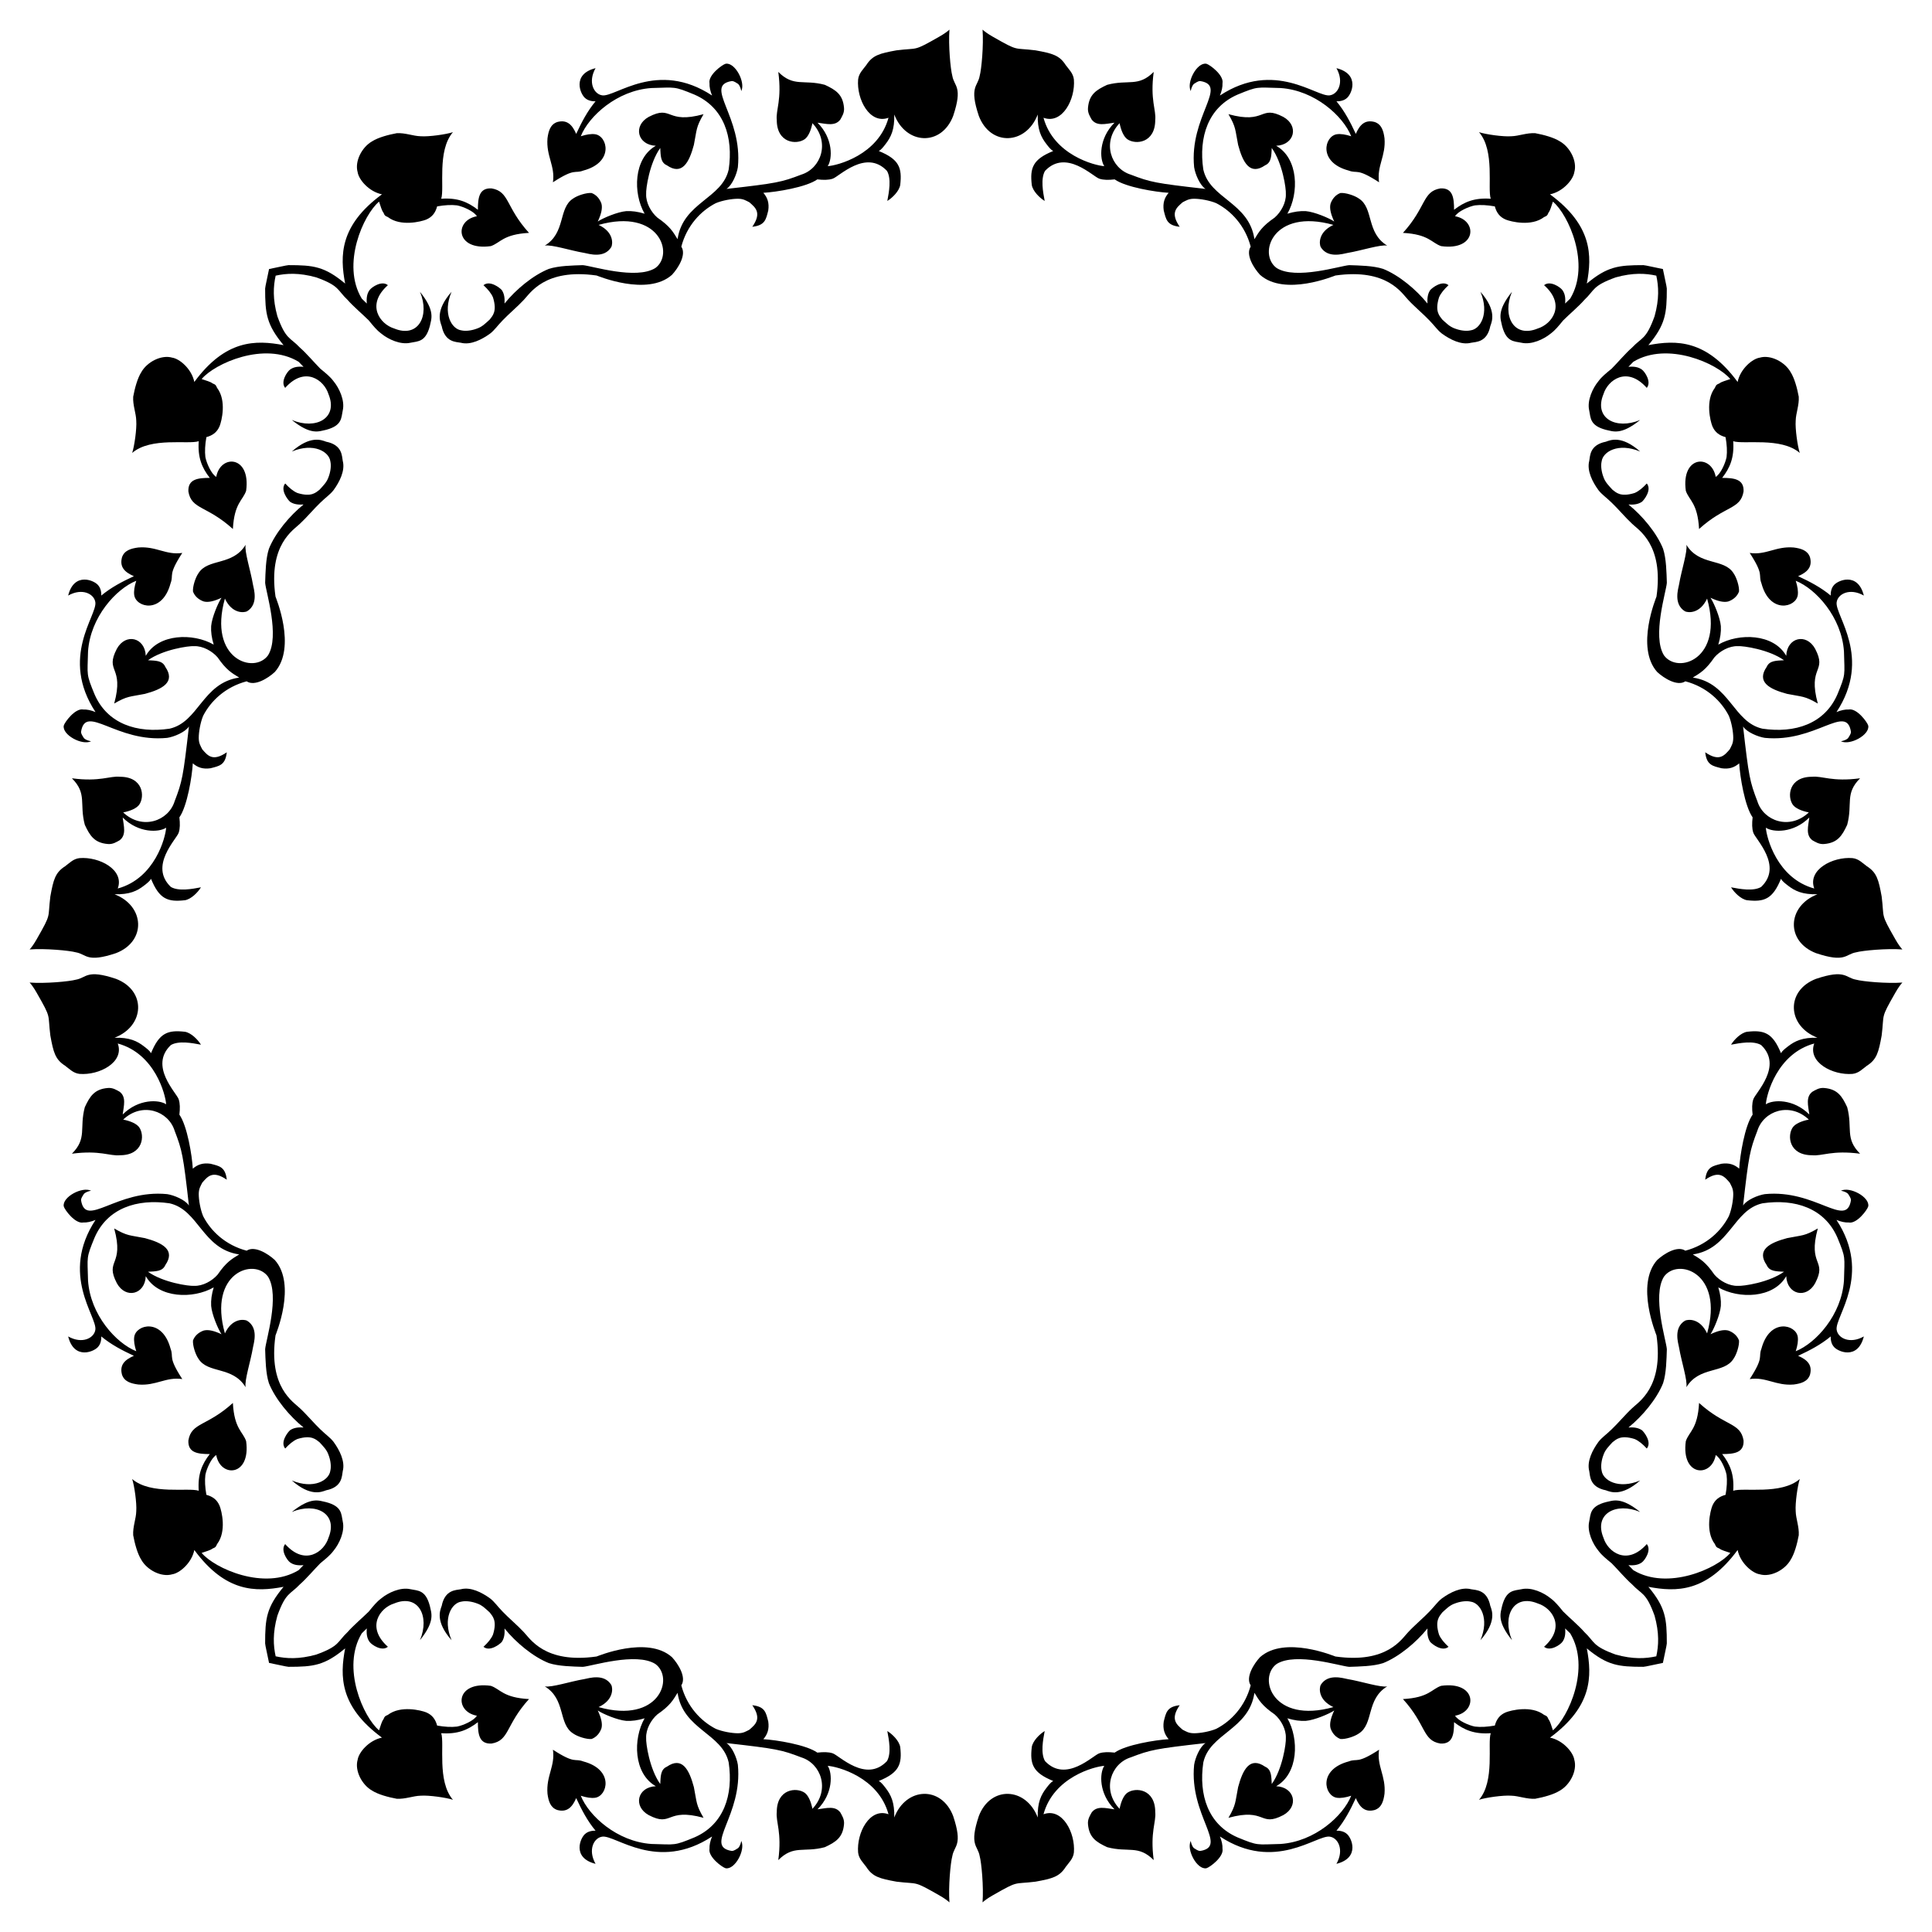
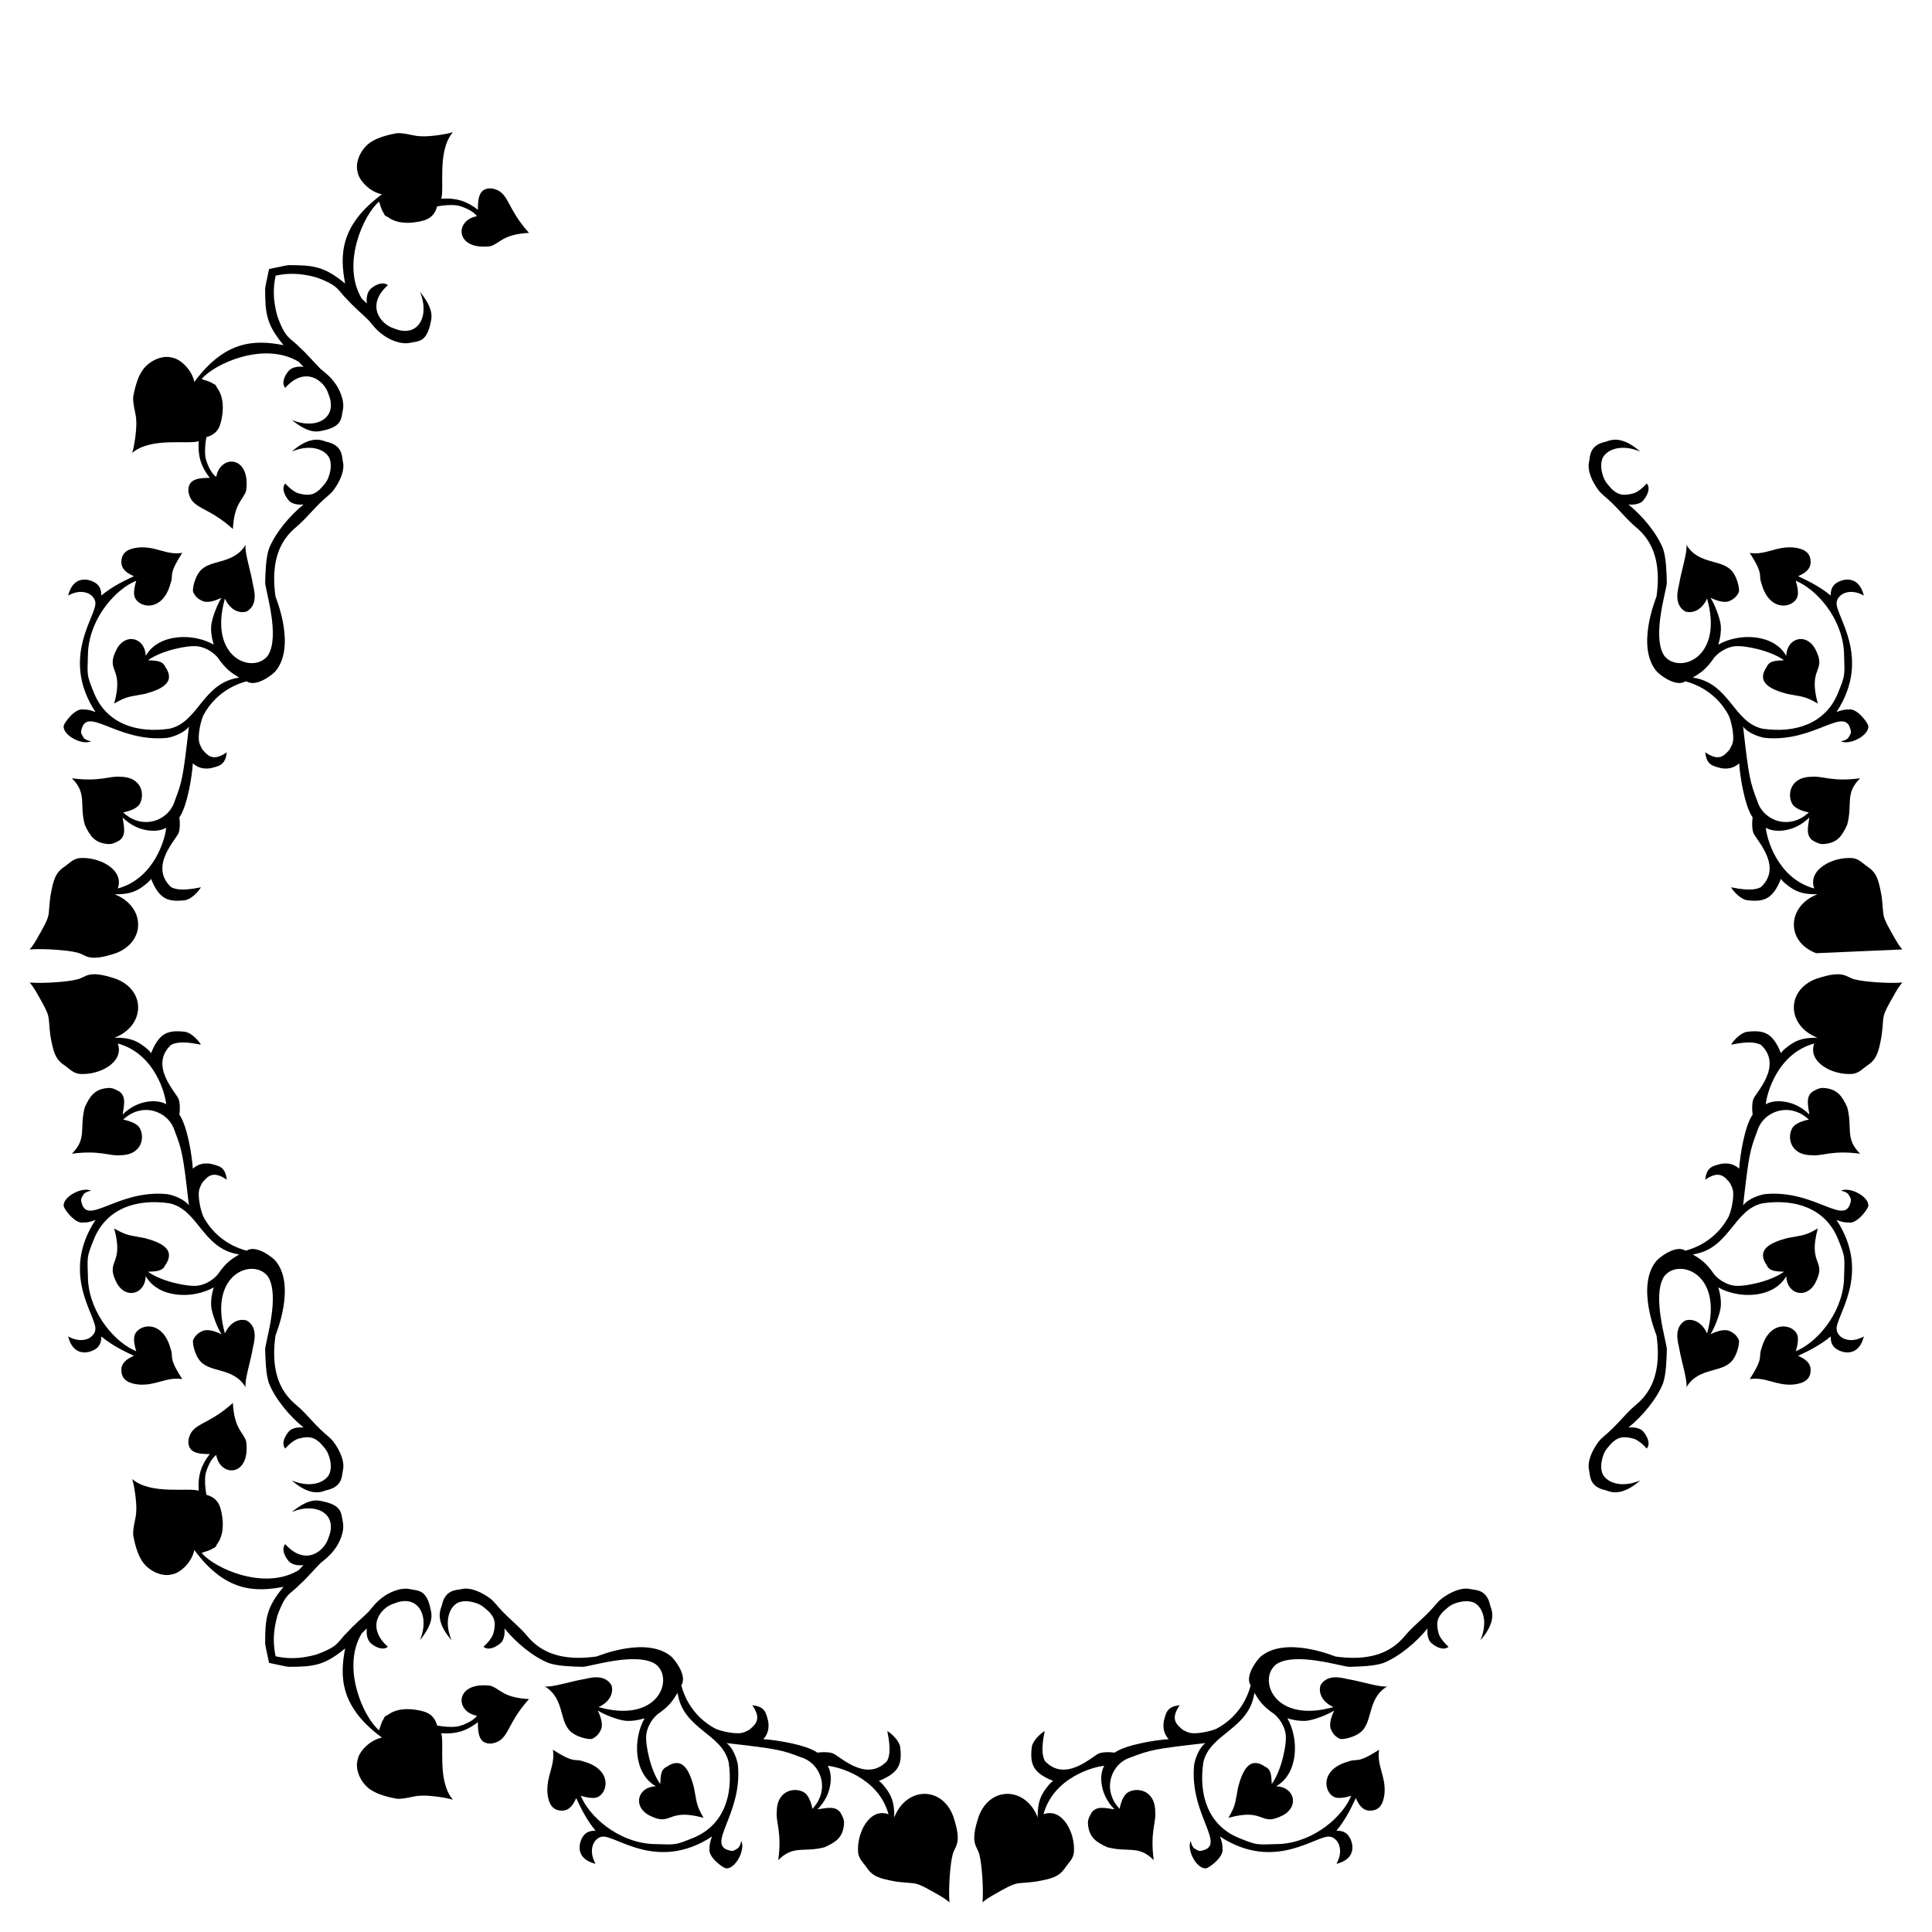
<svg xmlns="http://www.w3.org/2000/svg" enable-background="new 0 0 1650.598 1650.598" version="1.1" viewBox="0 0 1650.6 1650.6" xml:space="preserve">
-   <path d="m1420.7 1420.7c1.583-8.079 3.189-14.503 3.337-16.655 0-21.327-1.088-30.712-15.736-48.356 23.905 4.562 49.616 4.721 76.232-31.448 2.323 11.281 12.667 19.835 18.861 20.751 9.427 2.729 21.542-3.717 26.405-12.332 3.337-5.227 5.658-13.932 6.964-21.041 0.435-7.254-2.466-14.073-2.611-20.457-0.539-7.009 1.629-22.008 3.482-27.562-15.971 13.768-48.046 7.045-56.873 10.015 0.985-13.798-2.618-22.588-9.43-31.338 10.088 0 18.786-0.982 18.281-11.607-2.59-15.542-15.754-11.857-38.012-32.063-1.202 22.233-8.587 24.462-11.317 32.64-4.178 30.29 21.983 31.432 25.535 11.897 4.283 2.499 8.333 11.893 9.285 16.975 0.58 4.788 0.29 10.45-0.87 16.975-5.368 1.451-9.14 4.211-11.317 9.43-1.704 4.32-6.138 21.776 2.176 32.648 1.161 2.608 1.306 2.761 3.772 3.776 2.031 1.596 5.368 2.321 9.43 3.772-11.022 13.226-53.543 32.486-82.863 14.76-1.332-1.388-2.725-2.824-4.183-4.314 4.788 0.435 8.415-0.141 11.462-2.321 2.599-1.877 8.458-10.556 4.207-15.669-16.962 19.082-33.387 6.543-36.996-5.368-8.52-20.589 10.789-30.705 31.338-22.053-16.614-13.384-23.234-9.629-29.307-8.415-13.719 3.646-12.876 10.1-14.218 16.535-1.957 8.473 2.923 19.021 7.834 24.95 3.047 4.066 6.239 6.533 11.316 10.736 4.933 4.937 12.042 13.352 17.41 17.994 8.49 9.031 11.995 6.608 19.296 26.84 4.117 14.812 3.464 25.539 1.464 34.659-9.12 2.001-19.847 2.654-34.659-1.464-20.232-7.301-17.81-10.806-26.84-19.296-4.643-5.368-13.057-12.477-17.994-17.41-4.203-5.078-6.67-8.27-10.736-11.316-5.929-4.911-16.477-9.792-24.95-7.834-6.436 1.342-12.89 0.499-16.535 14.218-1.215 6.073-4.969 12.693 8.415 29.307-8.652-20.549 1.464-39.858 22.053-31.338 11.911 3.609 24.45 20.035 5.368 36.996 5.113 4.251 13.792-1.609 15.669-4.207 2.18-3.047 2.757-6.674 2.321-11.462 1.49 1.458 2.926 2.851 4.314 4.183 17.726 29.32-1.533 71.841-14.76 82.863-1.451-4.062-2.176-7.399-3.772-9.43-1.016-2.466-1.169-2.612-3.776-3.772-10.872-8.314-28.328-3.88-32.648-2.176-5.219 2.176-7.98 5.948-9.43 11.317-6.525 1.161-12.187 1.451-16.975 0.87-5.082-0.953-14.476-5.002-16.975-9.285 19.535-3.552 18.393-29.713-11.897-25.535-8.178 2.73-10.407 10.115-32.64 11.317 20.206 22.258 16.522 35.422 32.063 38.012 10.625 0.506 11.607-8.193 11.607-18.281 8.75 6.813 17.54 10.415 31.338 9.43-2.969 8.827 3.754 40.901-10.015 56.873 5.554-1.853 20.553-4.021 27.562-3.482 6.384 0.145 13.203 3.047 20.457 2.611 7.109-1.306 15.814-3.627 21.041-6.964 8.615-4.863 15.061-16.978 12.332-26.405-0.916-6.194-9.469-16.538-20.751-18.861 36.169-26.615 36.01-52.327 31.448-76.232 17.644 14.648 27.029 15.736 48.356 15.736 2.152-0.148 8.577-1.754 16.655-3.337z" />
  <path d="m229.86 1420.7c8.079 1.583 14.503 3.189 16.655 3.337 21.327 0 30.712-1.088 48.356-15.736-4.562 23.905-4.721 49.616 31.448 76.232-11.281 2.323-19.835 12.667-20.751 18.861-2.728 9.427 3.717 21.542 12.332 26.405 5.227 3.337 13.932 5.658 21.041 6.964 7.254 0.435 14.073-2.466 20.457-2.611 7.009-0.539 22.008 1.629 27.562 3.482-13.768-15.971-7.045-48.046-10.015-56.873 13.798 0.985 22.588-2.618 31.338-9.43 0 10.088 0.982 18.786 11.607 18.281 15.542-2.59 11.857-15.754 32.063-38.012-22.233-1.202-24.462-8.587-32.64-11.317-30.29-4.178-31.432 21.983-11.897 25.535-2.499 4.283-11.893 8.333-16.975 9.285-4.788 0.58-10.45 0.29-16.975-0.87-1.451-5.368-4.211-9.14-9.43-11.317-4.32-1.704-21.776-6.138-32.648 2.176-2.608 1.161-2.761 1.306-3.776 3.772-1.596 2.031-2.321 5.368-3.772 9.43-13.226-11.022-32.486-53.543-14.76-82.863 1.388-1.332 2.824-2.725 4.314-4.183-0.435 4.788 0.141 8.415 2.321 11.462 1.877 2.599 10.556 8.458 15.669 4.207-19.082-16.962-6.543-33.387 5.368-36.996 20.589-8.52 30.705 10.789 22.053 31.338 13.384-16.614 9.629-23.234 8.415-29.307-3.646-13.719-10.1-12.876-16.535-14.218-8.473-1.957-19.021 2.923-24.95 7.834-4.066 3.047-6.533 6.239-10.736 11.316-4.937 4.933-13.352 12.042-17.994 17.41-9.031 8.49-6.608 11.995-26.84 19.296-14.812 4.117-25.539 3.464-34.659 1.464-2.001-9.12-2.654-19.847 1.463-34.659 7.301-20.232 10.806-17.81 19.296-26.84 5.368-4.643 12.477-13.057 17.41-17.994 5.078-4.203 8.27-6.67 11.316-10.736 4.911-5.929 9.792-16.477 7.835-24.95-1.342-6.436-0.499-12.89-14.218-16.535-6.073-1.215-12.693-4.969-29.307 8.415 20.549-8.652 39.858 1.464 31.338 22.053-3.609 11.911-20.035 24.45-36.996 5.368-4.251 5.113 1.609 13.792 4.207 15.669 3.047 2.18 6.674 2.757 11.462 2.321-1.458 1.49-2.851 2.926-4.183 4.314-29.32 17.726-71.841-1.533-82.863-14.76 4.062-1.451 7.399-2.176 9.43-3.772 2.466-1.016 2.612-1.169 3.772-3.776 8.314-10.872 3.88-28.328 2.176-32.648-2.176-5.219-5.948-7.98-11.316-9.43-1.161-6.525-1.451-12.187-0.87-16.975 0.953-5.082 5.002-14.476 9.285-16.975 3.552 19.535 29.713 18.393 25.535-11.897-2.73-8.178-10.115-10.407-11.316-32.64-22.258 20.206-35.422 16.522-38.012 32.063-0.506 10.625 8.193 11.607 18.281 11.607-6.813 8.75-10.415 17.54-9.43 31.338-8.827-2.969-40.901 3.754-56.873-10.015 1.853 5.554 4.021 20.553 3.482 27.562-0.145 6.384-3.047 13.203-2.612 20.457 1.306 7.109 3.627 15.814 6.964 21.041 4.863 8.615 16.978 15.061 26.405 12.332 6.194-0.916 16.538-9.469 18.861-20.751 26.615 36.169 52.327 36.01 76.232 31.448-14.648 17.644-15.736 27.029-15.736 48.356 0.147 2.152 1.753 8.577 3.336 16.655z" />
  <path d="m229.86 229.86c-1.583 8.079-3.189 14.503-3.337 16.655 0 21.327 1.088 30.712 15.736 48.356-23.905-4.562-49.617-4.721-76.232 31.448-2.323-11.281-12.667-19.835-18.861-20.751-9.427-2.728-21.542 3.717-26.405 12.332-3.337 5.227-5.658 13.932-6.964 21.041-0.435 7.254 2.466 14.073 2.612 20.457 0.539 7.009-1.629 22.008-3.482 27.562 15.971-13.768 48.046-7.045 56.873-10.015-0.985 13.798 2.618 22.588 9.43 31.338-10.088 0-18.786 0.982-18.281 11.607 2.59 15.542 15.754 11.857 38.012 32.063 1.202-22.233 8.587-24.462 11.316-32.64 4.178-30.29-21.983-31.432-25.535-11.897-4.283-2.499-8.332-11.893-9.285-16.975-0.58-4.788-0.29-10.45 0.87-16.975 5.368-1.451 9.14-4.211 11.316-9.43 1.704-4.32 6.138-21.776-2.176-32.648-1.161-2.608-1.306-2.761-3.772-3.776-2.031-1.596-5.368-2.321-9.43-3.772 11.022-13.226 53.543-32.486 82.863-14.76 1.332 1.388 2.725 2.824 4.183 4.314-4.788-0.435-8.415 0.141-11.462 2.321-2.599 1.877-8.458 10.556-4.207 15.669 16.962-19.082 33.387-6.543 36.996 5.368 8.52 20.589-10.789 30.705-31.338 22.053 16.614 13.384 23.234 9.629 29.307 8.415 13.719-3.646 12.876-10.1 14.218-16.535 1.957-8.473-2.923-19.021-7.835-24.95-3.047-4.066-6.239-6.533-11.316-10.736-4.933-4.937-12.042-13.352-17.41-17.994-8.49-9.031-11.995-6.608-19.296-26.84-4.117-14.812-3.464-25.539-1.463-34.659 9.12-2.001 19.847-2.654 34.659 1.463 20.232 7.301 17.81 10.806 26.84 19.296 4.643 5.368 13.057 12.477 17.994 17.41 4.203 5.078 6.67 8.27 10.736 11.316 5.929 4.911 16.477 9.792 24.95 7.835 6.435-1.342 12.89-0.499 16.535-14.218 1.215-6.073 4.969-12.693-8.415-29.307 8.652 20.549-1.464 39.858-22.053 31.338-11.911-3.609-24.45-20.035-5.368-36.996-5.113-4.251-13.792 1.609-15.669 4.207-2.18 3.047-2.757 6.674-2.321 11.462-1.49-1.458-2.926-2.851-4.314-4.183-17.726-29.32 1.534-71.841 14.76-82.863 1.451 4.062 2.176 7.399 3.772 9.43 1.016 2.466 1.169 2.612 3.776 3.772 10.872 8.314 28.328 3.88 32.648 2.176 5.219-2.176 7.98-5.948 9.43-11.316 6.525-1.161 12.187-1.451 16.975-0.87 5.082 0.953 14.476 5.002 16.975 9.285-19.535 3.552-18.393 29.713 11.897 25.535 8.178-2.73 10.407-10.115 32.64-11.316-20.206-22.258-16.522-35.422-32.063-38.012-10.625-0.506-11.607 8.193-11.607 18.281-8.75-6.813-17.54-10.415-31.338-9.43 2.969-8.827-3.754-40.901 10.015-56.873-5.554 1.853-20.553 4.021-27.562 3.482-6.384-0.145-13.203-3.047-20.457-2.612-7.109 1.306-15.814 3.627-21.041 6.964-8.615 4.863-15.061 16.978-12.332 26.405 0.916 6.194 9.47 16.538 20.751 18.861-36.169 26.615-36.01 52.327-31.448 76.232-17.644-14.648-27.029-15.736-48.356-15.736-2.151 0.147-8.576 1.753-16.654 3.336z" />
-   <path d="m1420.7 229.86c-8.079-1.583-14.503-3.189-16.655-3.337-21.327 0-30.712 1.088-48.356 15.736 4.562-23.905 4.721-49.617-31.448-76.232 11.281-2.323 19.835-12.667 20.751-18.861 2.729-9.427-3.717-21.542-12.332-26.405-5.227-3.337-13.932-5.658-21.041-6.964-7.254-0.435-14.073 2.466-20.457 2.612-7.009 0.539-22.008-1.629-27.562-3.482 13.768 15.971 7.045 48.046 10.015 56.873-13.798-0.985-22.588 2.618-31.338 9.43 0-10.088-0.982-18.786-11.607-18.281-15.542 2.59-11.857 15.754-32.063 38.012 22.233 1.202 24.462 8.587 32.64 11.316 30.29 4.178 31.432-21.983 11.897-25.535 2.499-4.283 11.893-8.332 16.975-9.285 4.788-0.58 10.45-0.29 16.975 0.87 1.451 5.368 4.211 9.14 9.43 11.316 4.32 1.704 21.776 6.138 32.648-2.176 2.608-1.161 2.761-1.306 3.776-3.772 1.596-2.031 2.321-5.368 3.772-9.43 13.226 11.022 32.486 53.543 14.76 82.863-1.388 1.332-2.824 2.725-4.314 4.183 0.435-4.788-0.141-8.415-2.321-11.462-1.877-2.599-10.556-8.458-15.669-4.207 19.082 16.962 6.543 33.387-5.368 36.996-20.589 8.52-30.705-10.789-22.053-31.338-13.384 16.614-9.629 23.234-8.415 29.307 3.646 13.719 10.1 12.876 16.535 14.218 8.473 1.957 19.021-2.923 24.95-7.835 4.066-3.047 6.533-6.239 10.736-11.316 4.937-4.933 13.352-12.042 17.994-17.41 9.031-8.49 6.608-11.995 26.84-19.296 14.812-4.117 25.539-3.464 34.659-1.463 2.001 9.12 2.654 19.847-1.464 34.659-7.301 20.232-10.806 17.81-19.296 26.84-5.368 4.643-12.477 13.057-17.41 17.994-5.078 4.203-8.27 6.67-11.316 10.736-4.911 5.929-9.792 16.477-7.834 24.95 1.342 6.435 0.499 12.89 14.218 16.535 6.073 1.215 12.693 4.969 29.307-8.415-20.549 8.652-39.858-1.464-31.338-22.053 3.609-11.911 20.035-24.45 36.996-5.368 4.251-5.113-1.609-13.792-4.207-15.669-3.047-2.18-6.674-2.757-11.462-2.321 1.458-1.49 2.851-2.926 4.183-4.314 29.32-17.726 71.841 1.534 82.863 14.76-4.062 1.451-7.399 2.176-9.43 3.772-2.466 1.016-2.612 1.169-3.772 3.776-8.314 10.872-3.88 28.328-2.176 32.648 2.176 5.219 5.948 7.98 11.317 9.43 1.161 6.525 1.451 12.187 0.87 16.975-0.953 5.082-5.002 14.476-9.285 16.975-3.552-19.535-29.713-18.393-25.535 11.897 2.73 8.178 10.115 10.407 11.317 32.64 22.258-20.206 35.422-16.522 38.012-32.063 0.506-10.625-8.193-11.607-18.281-11.607 6.813-8.75 10.415-17.54 9.43-31.338 8.827 2.969 40.901-3.754 56.873 10.015-1.853-5.554-4.021-20.553-3.482-27.562 0.145-6.384 3.047-13.203 2.611-20.457-1.306-7.109-3.627-15.814-6.964-21.041-4.863-8.615-16.978-15.061-26.405-12.332-6.194 0.916-16.538 9.47-18.861 20.751-26.615-36.169-52.327-36.01-76.232-31.448 14.648-17.644 15.736-27.029 15.736-48.356-0.148-2.151-1.754-8.576-3.337-16.654z" />
-   <path d="m836.24 99.001c9.988 26.219 40.338 24.855 50.344-1.161-0.307 12.913 2.761 19.245 7.54 25.39 1.89 2.466 3.776 4.788 5.658 5.803-17.444 7.093-19.961 14.354-18.284 29.017 0.865 5.155 6.549 10.902 11.026 13.638-1.413-7.466-3.607-18.949 0.29-25.68 17.958-19.045 41.049 5.06 46.427 6.674 3.482 1.161 7.834 1.161 13.057 0.58 9.526 6.724 34.961 10.823 46.141 11.462-3.526 4.059-5.141 8.613-4.207 15.089 1.923 7.37 2.508 12.735 13.638 13.928-8.327-12.112-2.649-16.379 2.471-20.896 2.902-1.451 5.078-3.047 9.862-3.047 5.223 0 13.352 1.451 18.865 3.772 12.728 6.532 24.703 19.11 29.448 37.141-4.524 6.786 2.505 18.187 7.976 24.084 21.065 18.789 63.732 0.703 64.417 0.58 44.616-6.374 56.99 15.637 62.245 20.892 4.933 5.368 13.348 12.477 17.99 17.41 4.933 5.078 6.819 8.27 10.736 11.316 7.008 5.097 16.602 10.013 24.954 7.835 4.205-0.808 13.608-0.285 16.394-14.218 1.469-4.079 5.571-13.379-8.415-29.307 7.863 18.675-0.149 31.901-8.415 32.934-3.776 0.871-8.995 0.145-13.493-1.596-4.353-1.451-7.544-4.788-10.736-7.689-2.129-2.942-6.582-6.548-2.761-18.861 1.451-3.482 4.353-6.964 8.129-10.446-5.403-4.492-14.034 2.24-15.673 4.207-2.031 3.047-2.608 6.674-2.321 11.462-9.498-11.801-24.221-24.14-37.863-29.597-8.56-2.757-20.312-2.902-29.017-3.192-7.589 0.552-45.5 12.739-61.951 2.466-16.484-11.936-3.248-51.426 48.462-36.851-13.044 6.115-12.148 16.074-10.881 18.861 6.126 10.064 19.066 5.819 23.068 5.078 11.532-1.922 28.125-7.375 33.808-6.239-18.236-11.061-11.296-32.221-24.378-40.333-3.772-2.612-11.167-4.933-15.524-4.643-4.062 1.451-7.109 4.933-8.56 9.285-1.016 4.062 0.435 9.285 3.192 15.089-4.443-2.966-16.922-8.241-24.225-8.85-4.937-0.29-10.011 0.435-15.814 2.176 10.094-17.532 9.498-47.24-9.575-58.033 15.696-0.655 19.737-17.085 6.094-24.664-20.454-10.671-14.468 6.571-46.862-2.321 6.634 11.373 5.669 13.256 8.27 26.26 4.072 15.269 10.182 26.282 23.064 17.41 5.537-2.422 5.277-8.347 5.662-14.799 9.152 12.813 12.391 34.745 12.042 39.463 0.271 7.336-4.154 15.307-9.576 20.021-10.781 7.456-13.238 11.881-17.265 18.426-4.631-31.496-38.1-34.486-43.674-59.484-4.092-27.83 4.147-53.036 29.166-63.982 18.006-7.414 15.961-6.133 36.847-5.658 29.319 1.999 53.466 23.991 60.351 41.204-4.933-1.596-8.991-2.176-12.183-1.741-10.741 1.465-16.453 23.991 10.011 31.048 7.745 2.938 6.604-2.549 25.966 10.011-2.075-13.962 5.916-22.343 4.647-37.577-0.832-6.381-2.504-11.955-8.415-13.928-8.284-2.209-12.711 2.317-16.108 10.156-4.695-10.116-9.538-19.388-16.544-27.856 3.627 0.145 6.674-0.87 8.56-2.466 4.235-2.912 12.216-20.631-8.56-25.825 6.806 12.015 1.397 22.206-5.654 23.213-11.223 1.796-47.054-30.622-93.873 0.145 1.596-3.917 2.317-7.399 2.176-10.446 1.375-6.877-10.786-15.903-13.783-16.685-7.944-1.444-17.166 15.721-13.348 23.358 0.435-2.611 1.306-4.643 2.612-6.093 1.741-1.016 3.623-2.612 5.654-2.466 24.09 4.015-9.663 30.203-5.368 73.557 0.892 5.853 4.865 15.449 9.721 18.571-43.127-4.871-47.072-5.772-63.837-12.187-17.002-5.277-24.938-27.699-9.579-43.96 1.306 6.384 3.482 11.316 6.529 13.638 7.095 5.026 23.939 3.433 23.939-16.394 0.911-8.6-4.51-17.11-1.302-41.059-13.219 13.204-21.642 6.197-39.753 11.026-9.429 4.378-15.41 8.259-16.394 19.586-0.431 4.353 1.745 7.544 3.192 10.156 4.469 5.832 11.759 3.61 19.441 2.612-13.52 13.52-12.803 30.986-8.709 37.141-8.192-0.512-43.262-9.532-51.94-41.349 16.05 5.885 27.335-15.807 25.97-32.644-0.584-5.368-4.207-8.56-6.968-12.332-5.384-8.46-11.433-10.006-25.825-12.622-19.281-2.412-13.821 1.305-36.416-11.607-4.336-2.462-7.097-4.494-8.834-6.089h-1e-3c1.008 13.224-0.885 33.856-2.466 39.608-1.595 9.114-9.132 8.918-0.722 34.094z" />
  <path d="m99.001 814.36c26.219-9.988 24.855-40.338-1.161-50.344 12.913 0.307 19.245-2.761 25.39-7.54 2.466-1.89 4.788-3.776 5.803-5.658 7.093 17.444 14.354 19.961 29.017 18.284 5.155-0.865 10.902-6.549 13.638-11.026-7.466 1.413-18.949 3.607-25.68-0.29-19.045-17.958 5.06-41.049 6.674-46.427 1.161-3.482 1.161-7.834 0.58-13.057 6.724-9.526 10.823-34.961 11.462-46.141 4.059 3.526 8.613 5.141 15.089 4.207 7.37-1.923 12.735-2.508 13.928-13.638-12.112 8.327-16.379 2.649-20.896-2.47-1.451-2.902-3.047-5.078-3.047-9.862 0-5.223 1.451-13.352 3.772-18.865 6.532-12.728 19.11-24.703 37.141-29.448 6.786 4.524 18.187-2.505 24.084-7.976 18.789-21.065 0.703-63.732 0.58-64.417-6.374-44.616 15.637-56.99 20.892-62.245 5.368-4.933 12.477-13.348 17.41-17.99 5.078-4.933 8.27-6.819 11.316-10.736 5.097-7.008 10.013-16.602 7.835-24.954-0.808-4.205-0.285-13.608-14.218-16.394-4.079-1.468-13.379-5.571-29.307 8.415 18.675-7.863 31.901 0.149 32.934 8.415 0.871 3.776 0.145 8.995-1.596 13.493-1.451 4.352-4.788 7.544-7.689 10.736-2.942 2.129-6.548 6.582-18.861 2.761-3.482-1.451-6.964-4.353-10.446-8.129-4.492 5.403 2.24 14.034 4.207 15.673 3.047 2.031 6.674 2.608 11.462 2.321-11.801 9.498-24.14 24.221-29.597 37.863-2.757 8.56-2.902 20.312-3.192 29.017 0.552 7.589 12.739 45.5 2.466 61.951-11.936 16.484-51.426 3.248-36.851-48.462 6.115 13.044 16.074 12.148 18.861 10.881 10.064-6.126 5.819-19.066 5.078-23.068-1.922-11.532-7.375-28.125-6.239-33.808-11.061 18.236-32.221 11.296-40.333 24.378-2.612 3.772-4.933 11.167-4.643 15.524 1.451 4.062 4.933 7.109 9.285 8.56 4.062 1.016 9.285-0.435 15.089-3.192-2.966 4.442-8.241 16.921-8.85 24.225-0.29 4.937 0.435 10.011 2.176 15.814-17.532-10.094-47.24-9.498-58.033 9.575-0.655-15.696-17.085-19.737-24.664-6.094-10.671 20.454 6.571 14.468-2.321 46.862 11.373-6.634 13.256-5.669 26.26-8.27 15.269-4.072 26.282-10.182 17.41-23.064-2.422-5.537-8.347-5.277-14.799-5.662 12.813-9.152 34.745-12.391 39.463-12.042 7.336-0.272 15.307 4.153 20.021 9.576 7.456 10.781 11.881 13.238 18.426 17.265-31.496 4.631-34.486 38.1-59.484 43.674-27.83 4.092-53.036-4.147-63.982-29.166-7.414-18.006-6.133-15.961-5.658-36.847 1.999-29.319 23.991-53.466 41.204-60.351-1.596 4.933-2.176 8.991-1.741 12.183 1.465 10.741 23.991 16.453 31.048-10.011 2.938-7.745-2.549-6.604 10.011-25.966-13.962 2.075-22.343-5.916-37.577-4.647-6.381 0.832-11.955 2.504-13.928 8.415-2.209 8.284 2.317 12.711 10.156 16.108-10.116 4.695-19.388 9.538-27.856 16.544 0.145-3.627-0.87-6.674-2.466-8.56-2.912-4.235-20.631-12.216-25.825 8.56 12.015-6.806 22.206-1.397 23.213 5.654 1.796 11.223-30.622 47.054 0.145 93.873-3.917-1.596-7.399-2.317-10.446-2.176-6.877-1.375-15.903 10.786-16.685 13.783-1.444 7.944 15.721 17.166 23.358 13.348-2.611-0.435-4.643-1.306-6.093-2.611-1.016-1.741-2.612-3.623-2.466-5.654 4.015-24.09 30.203 9.663 73.557 5.368 5.853-0.892 15.449-4.865 18.571-9.721-4.871 43.127-5.772 47.072-12.187 63.837-5.277 17.002-27.699 24.938-43.96 9.579 6.384-1.306 11.316-3.482 13.638-6.529 5.026-7.095 3.433-23.939-16.394-23.939-8.6-0.912-17.11 4.51-41.059 1.302 13.204 13.218 6.197 21.642 11.026 39.753 4.378 9.429 8.259 15.41 19.586 16.394 4.353 0.431 7.544-1.745 10.156-3.192 5.832-4.469 3.61-11.759 2.612-19.441 13.52 13.52 30.986 12.803 37.141 8.709-0.512 8.192-9.532 43.262-41.349 51.94 5.885-16.05-15.807-27.335-32.644-25.97-5.368 0.584-8.56 4.207-12.332 6.968-8.46 5.384-10.006 11.433-12.622 25.825-2.412 19.281 1.305 13.821-11.607 36.416-2.462 4.336-4.494 7.097-6.089 8.834v1e-3c13.224-1.008 33.856 0.885 39.608 2.466 9.114 1.594 8.918 9.13 34.094 0.72z" />
  <path d="m814.36 1551.6c-9.988-26.219-40.338-24.855-50.344 1.161 0.307-12.913-2.761-19.245-7.54-25.39-1.89-2.466-3.776-4.788-5.658-5.803 17.444-7.093 19.961-14.354 18.284-29.017-0.865-5.155-6.549-10.902-11.026-13.638 1.413 7.466 3.607 18.949-0.29 25.68-17.958 19.045-41.049-5.06-46.427-6.674-3.482-1.161-7.834-1.161-13.057-0.58-9.526-6.724-34.961-10.823-46.141-11.462 3.526-4.059 5.141-8.613 4.207-15.089-1.923-7.37-2.508-12.735-13.638-13.928 8.327 12.112 2.649 16.379-2.47 20.896-2.902 1.451-5.078 3.047-9.862 3.047-5.223 0-13.352-1.451-18.865-3.772-12.728-6.532-24.703-19.11-29.448-37.141 4.524-6.786-2.505-18.187-7.976-24.084-21.065-18.789-63.732-0.703-64.417-0.58-44.616 6.374-56.99-15.637-62.245-20.892-4.933-5.368-13.348-12.477-17.99-17.41-4.933-5.078-6.819-8.27-10.736-11.316-7.008-5.097-16.602-10.013-24.954-7.834-4.205 0.808-13.608 0.285-16.394 14.218-1.468 4.079-5.571 13.379 8.415 29.307-7.863-18.675 0.149-31.901 8.415-32.934 3.776-0.87 8.995-0.145 13.493 1.596 4.352 1.451 7.544 4.788 10.736 7.689 2.129 2.942 6.582 6.548 2.761 18.861-1.451 3.482-4.353 6.964-8.129 10.446 5.403 4.492 14.034-2.24 15.673-4.207 2.031-3.047 2.608-6.674 2.321-11.462 9.498 11.801 24.221 24.14 37.863 29.597 8.56 2.757 20.312 2.902 29.017 3.192 7.589-0.552 45.5-12.739 61.951-2.466 16.484 11.937 3.248 51.426-48.462 36.851 13.044-6.115 12.148-16.073 10.881-18.861-6.126-10.064-19.066-5.819-23.068-5.078-11.532 1.922-28.125 7.375-33.808 6.239 18.236 11.061 11.296 32.221 24.378 40.333 3.772 2.612 11.167 4.933 15.524 4.643 4.062-1.451 7.109-4.933 8.56-9.285 1.016-4.062-0.435-9.285-3.192-15.089 4.442 2.966 16.921 8.241 24.225 8.85 4.937 0.29 10.011-0.435 15.814-2.176-10.094 17.532-9.498 47.24 9.575 58.033-15.696 0.655-19.737 17.085-6.094 24.664 20.454 10.671 14.468-6.571 46.862 2.321-6.634-11.373-5.669-13.256-8.27-26.26-4.072-15.269-10.182-26.282-23.064-17.41-5.537 2.422-5.277 8.347-5.662 14.798-9.152-12.813-12.391-34.745-12.042-39.463-0.272-7.336 4.153-15.307 9.576-20.021 10.781-7.456 13.238-11.881 17.265-18.426 4.631 31.495 38.1 34.486 43.674 59.484 4.092 27.83-4.147 53.036-29.166 63.982-18.006 7.415-15.961 6.133-36.847 5.658-29.319-1.999-53.466-23.991-60.351-41.204 4.933 1.596 8.991 2.176 12.183 1.741 10.741-1.465 16.453-23.991-10.011-31.048-7.745-2.938-6.604 2.549-25.966-10.011 2.075 13.962-5.916 22.344-4.647 37.577 0.832 6.381 2.504 11.955 8.415 13.928 8.284 2.209 12.711-2.317 16.108-10.156 4.695 10.116 9.538 19.388 16.544 27.856-3.627-0.145-6.674 0.87-8.56 2.466-4.235 2.912-12.216 20.631 8.56 25.825-6.806-12.015-1.397-22.206 5.654-23.213 11.223-1.796 47.054 30.622 93.873-0.145-1.596 3.917-2.317 7.399-2.176 10.446-1.375 6.877 10.786 15.903 13.783 16.685 7.944 1.444 17.166-15.721 13.348-23.359-0.435 2.612-1.306 4.643-2.611 6.094-1.741 1.016-3.623 2.612-5.654 2.466-24.09-4.015 9.663-30.203 5.368-73.557-0.892-5.853-4.865-15.449-9.721-18.571 43.127 4.871 47.072 5.772 63.837 12.187 17.002 5.276 24.938 27.698 9.579 43.96-1.306-6.384-3.482-11.317-6.529-13.638-7.095-5.026-23.939-3.433-23.939 16.394-0.912 8.6 4.51 17.11 1.302 41.058 13.218-13.204 21.642-6.197 39.753-11.026 9.429-4.378 15.41-8.26 16.394-19.586 0.431-4.352-1.745-7.544-3.192-10.156-4.469-5.832-11.759-3.61-19.441-2.612 13.52-13.52 12.803-30.986 8.709-37.141 8.192 0.512 43.262 9.532 51.94 41.349-16.05-5.885-27.335 15.807-25.97 32.644 0.584 5.368 4.207 8.56 6.968 12.332 5.384 8.46 11.433 10.006 25.825 12.622 19.281 2.412 13.821-1.305 36.416 11.607 4.336 2.462 7.097 4.494 8.834 6.089h1e-3c-1.008-13.224 0.885-33.856 2.466-39.608 1.594-9.113 9.13-8.917 0.72-34.093z" />
  <path d="m1551.6 836.24c-26.219 9.988-24.855 40.338 1.161 50.344-12.913-0.307-19.245 2.761-25.39 7.54-2.466 1.89-4.788 3.776-5.803 5.658-7.093-17.444-14.354-19.961-29.017-18.284-5.155 0.865-10.902 6.549-13.638 11.026 7.466-1.413 18.949-3.607 25.68 0.29 19.045 17.958-5.06 41.049-6.674 46.427-1.161 3.482-1.161 7.834-0.58 13.057-6.724 9.526-10.823 34.961-11.462 46.141-4.059-3.526-8.613-5.141-15.089-4.207-7.37 1.923-12.735 2.508-13.928 13.638 12.112-8.327 16.379-2.649 20.896 2.471 1.451 2.902 3.047 5.078 3.047 9.862 0 5.223-1.451 13.352-3.772 18.865-6.532 12.728-19.11 24.703-37.141 29.448-6.786-4.524-18.187 2.505-24.084 7.976-18.789 21.065-0.703 63.732-0.58 64.417 6.374 44.616-15.637 56.99-20.892 62.245-5.368 4.933-12.477 13.348-17.41 17.99-5.078 4.933-8.27 6.819-11.316 10.736-5.097 7.008-10.013 16.602-7.834 24.954 0.808 4.205 0.285 13.608 14.218 16.394 4.079 1.469 13.379 5.571 29.307-8.415-18.675 7.863-31.901-0.149-32.934-8.415-0.87-3.776-0.145-8.995 1.596-13.493 1.451-4.353 4.788-7.544 7.689-10.736 2.942-2.129 6.548-6.582 18.861-2.761 3.482 1.451 6.964 4.353 10.446 8.129 4.492-5.403-2.24-14.034-4.207-15.673-3.047-2.031-6.674-2.608-11.462-2.321 11.801-9.498 24.14-24.221 29.597-37.863 2.757-8.56 2.902-20.312 3.192-29.017-0.552-7.589-12.739-45.5-2.466-61.951 11.937-16.484 51.426-3.248 36.851 48.462-6.115-13.044-16.073-12.148-18.861-10.881-10.064 6.126-5.819 19.066-5.078 23.068 1.922 11.532 7.375 28.125 6.239 33.808 11.061-18.236 32.221-11.296 40.333-24.378 2.612-3.772 4.933-11.167 4.643-15.524-1.451-4.062-4.933-7.109-9.285-8.56-4.062-1.016-9.285 0.435-15.089 3.192 2.966-4.443 8.241-16.922 8.85-24.225 0.29-4.937-0.435-10.011-2.176-15.814 17.532 10.094 47.24 9.498 58.033-9.575 0.655 15.696 17.085 19.737 24.664 6.094 10.671-20.454-6.571-14.468 2.321-46.862-11.373 6.634-13.256 5.669-26.26 8.27-15.269 4.072-26.282 10.182-17.41 23.064 2.422 5.537 8.347 5.277 14.798 5.662-12.813 9.152-34.745 12.391-39.463 12.042-7.336 0.271-15.307-4.154-20.021-9.576-7.456-10.781-11.881-13.238-18.426-17.265 31.495-4.631 34.486-38.1 59.484-43.674 27.83-4.092 53.036 4.147 63.982 29.166 7.415 18.006 6.133 15.961 5.658 36.847-1.999 29.319-23.991 53.466-41.204 60.351 1.596-4.933 2.176-8.991 1.741-12.183-1.465-10.741-23.991-16.453-31.048 10.011-2.938 7.745 2.549 6.604-10.011 25.966 13.962-2.075 22.344 5.916 37.577 4.647 6.381-0.832 11.955-2.504 13.928-8.415 2.209-8.284-2.317-12.711-10.156-16.108 10.116-4.695 19.388-9.538 27.856-16.544-0.145 3.627 0.87 6.674 2.466 8.56 2.912 4.235 20.631 12.216 25.825-8.56-12.015 6.806-22.206 1.397-23.213-5.654-1.796-11.223 30.622-47.054-0.145-93.873 3.917 1.596 7.399 2.317 10.446 2.176 6.877 1.375 15.903-10.786 16.685-13.783 1.444-7.944-15.721-17.166-23.359-13.348 2.612 0.435 4.643 1.306 6.094 2.612 1.016 1.741 2.612 3.623 2.466 5.654-4.015 24.09-30.203-9.663-73.557-5.368-5.853 0.892-15.449 4.865-18.571 9.721 4.871-43.127 5.772-47.072 12.187-63.837 5.276-17.002 27.698-24.938 43.96-9.579-6.384 1.306-11.317 3.482-13.638 6.529-5.026 7.095-3.433 23.939 16.394 23.939 8.6 0.911 17.11-4.51 41.058-1.302-13.204-13.219-6.197-21.642-11.026-39.753-4.378-9.429-8.26-15.41-19.586-16.394-4.352-0.431-7.544 1.745-10.156 3.192-5.832 4.469-3.61 11.759-2.612 19.441-13.52-13.52-30.986-12.803-37.141-8.709 0.512-8.192 9.532-43.262 41.349-51.94-5.885 16.05 15.807 27.335 32.644 25.97 5.368-0.584 8.56-4.207 12.332-6.968 8.46-5.384 10.006-11.433 12.622-25.825 2.412-19.281-1.305-13.821 11.607-36.416 2.462-4.336 4.494-7.097 6.089-8.834v-1e-3c-13.224 1.008-33.856-0.885-39.608-2.466-9.113-1.595-8.917-9.132-34.093-0.722z" />
-   <path d="m1551.6 814.36c-26.219-9.988-24.855-40.338 1.161-50.344-12.913 0.307-19.245-2.761-25.39-7.54-2.466-1.89-4.788-3.776-5.803-5.658-7.093 17.444-14.354 19.961-29.017 18.284-5.155-0.865-10.902-6.549-13.638-11.026 7.466 1.413 18.949 3.607 25.68-0.29 19.045-17.958-5.06-41.049-6.674-46.427-1.161-3.482-1.161-7.834-0.58-13.057-6.724-9.526-10.823-34.961-11.462-46.141-4.059 3.526-8.613 5.141-15.089 4.207-7.37-1.923-12.735-2.508-13.928-13.638 12.112 8.327 16.379 2.649 20.896-2.47 1.451-2.902 3.047-5.078 3.047-9.862 0-5.223-1.451-13.352-3.772-18.865-6.532-12.728-19.11-24.703-37.141-29.448-6.786 4.524-18.187-2.505-24.084-7.976-18.789-21.065-0.703-63.732-0.58-64.417 6.374-44.616-15.637-56.99-20.892-62.245-5.368-4.933-12.477-13.348-17.41-17.99-5.078-4.933-8.27-6.819-11.316-10.736-5.097-7.008-10.013-16.602-7.834-24.954 0.808-4.205 0.285-13.608 14.218-16.394 4.079-1.468 13.379-5.571 29.307 8.415-18.675-7.863-31.901 0.149-32.934 8.415-0.87 3.776-0.145 8.995 1.596 13.493 1.451 4.352 4.788 7.544 7.689 10.736 2.942 2.129 6.548 6.582 18.861 2.761 3.482-1.451 6.964-4.353 10.446-8.129 4.492 5.403-2.24 14.034-4.207 15.673-3.047 2.031-6.674 2.608-11.462 2.321 11.801 9.498 24.14 24.221 29.597 37.863 2.757 8.56 2.902 20.312 3.192 29.017-0.552 7.589-12.739 45.5-2.466 61.951 11.937 16.484 51.426 3.248 36.851-48.462-6.115 13.044-16.073 12.148-18.861 10.881-10.064-6.126-5.819-19.066-5.078-23.068 1.922-11.532 7.375-28.125 6.239-33.808 11.061 18.236 32.221 11.296 40.333 24.378 2.612 3.772 4.933 11.167 4.643 15.524-1.451 4.062-4.933 7.109-9.285 8.56-4.062 1.016-9.285-0.435-15.089-3.192 2.966 4.442 8.241 16.921 8.85 24.225 0.29 4.937-0.435 10.011-2.176 15.814 17.532-10.094 47.24-9.498 58.033 9.575 0.655-15.696 17.085-19.737 24.664-6.094 10.671 20.454-6.571 14.468 2.321 46.862-11.373-6.634-13.256-5.669-26.26-8.27-15.269-4.072-26.282-10.182-17.41-23.064 2.422-5.537 8.347-5.277 14.798-5.662-12.813-9.152-34.745-12.391-39.463-12.042-7.336-0.272-15.307 4.153-20.021 9.576-7.456 10.781-11.881 13.238-18.426 17.265 31.495 4.631 34.486 38.1 59.484 43.674 27.83 4.092 53.036-4.147 63.982-29.166 7.415-18.006 6.133-15.961 5.658-36.847-1.999-29.319-23.991-53.466-41.204-60.351 1.596 4.933 2.176 8.991 1.741 12.183-1.465 10.741-23.991 16.453-31.048-10.011-2.938-7.745 2.549-6.604-10.011-25.966 13.962 2.075 22.344-5.916 37.577-4.647 6.381 0.832 11.955 2.504 13.928 8.415 2.209 8.284-2.317 12.711-10.156 16.108 10.116 4.695 19.388 9.538 27.856 16.544-0.145-3.627 0.87-6.674 2.466-8.56 2.912-4.235 20.631-12.216 25.825 8.56-12.015-6.806-22.206-1.397-23.213 5.654-1.796 11.223 30.622 47.054-0.145 93.873 3.917-1.596 7.399-2.317 10.446-2.176 6.877-1.375 15.903 10.786 16.685 13.783 1.444 7.944-15.721 17.166-23.359 13.348 2.612-0.435 4.643-1.306 6.094-2.611 1.016-1.741 2.612-3.623 2.466-5.654-4.015-24.09-30.203 9.663-73.557 5.368-5.853-0.892-15.449-4.865-18.571-9.721 4.871 43.127 5.772 47.072 12.187 63.837 5.276 17.002 27.698 24.938 43.96 9.579-6.384-1.306-11.317-3.482-13.638-6.529-5.026-7.095-3.433-23.939 16.394-23.939 8.6-0.912 17.11 4.51 41.058 1.302-13.204 13.218-6.197 21.642-11.026 39.753-4.378 9.429-8.26 15.41-19.586 16.394-4.352 0.431-7.544-1.745-10.156-3.192-5.832-4.469-3.61-11.759-2.612-19.441-13.52 13.52-30.986 12.803-37.141 8.709 0.512 8.192 9.532 43.262 41.349 51.94-5.885-16.05 15.807-27.335 32.644-25.97 5.368 0.584 8.56 4.207 12.332 6.968 8.46 5.384 10.006 11.433 12.622 25.825 2.412 19.281-1.305 13.821 11.607 36.416 2.462 4.336 4.494 7.097 6.089 8.834v1e-3c-13.224-1.008-33.856 0.885-39.608 2.466-9.113 1.594-8.917 9.13-34.093 0.72z" />
-   <path d="m814.36 99.001c-9.988 26.219-40.338 24.855-50.344-1.161 0.307 12.913-2.761 19.245-7.54 25.39-1.89 2.466-3.776 4.788-5.658 5.803 17.444 7.093 19.961 14.354 18.284 29.017-0.865 5.155-6.549 10.902-11.026 13.638 1.413-7.466 3.607-18.949-0.29-25.68-17.958-19.045-41.049 5.06-46.427 6.674-3.482 1.161-7.834 1.161-13.057 0.58-9.526 6.724-34.961 10.823-46.141 11.462 3.526 4.059 5.141 8.613 4.207 15.089-1.923 7.37-2.508 12.735-13.638 13.928 8.327-12.112 2.649-16.379-2.47-20.896-2.902-1.451-5.078-3.047-9.862-3.047-5.223 0-13.352 1.451-18.865 3.772-12.728 6.532-24.703 19.11-29.448 37.141 4.524 6.786-2.505 18.187-7.976 24.084-21.065 18.789-63.732 0.703-64.417 0.58-44.616-6.374-56.99 15.637-62.245 20.892-4.933 5.368-13.348 12.477-17.99 17.41-4.933 5.078-6.819 8.27-10.736 11.316-7.008 5.097-16.602 10.013-24.954 7.835-4.205-0.808-13.608-0.285-16.394-14.218-1.468-4.079-5.571-13.379 8.415-29.307-7.863 18.675 0.149 31.901 8.415 32.934 3.776 0.871 8.995 0.145 13.493-1.596 4.352-1.451 7.544-4.788 10.736-7.689 2.129-2.942 6.582-6.548 2.761-18.861-1.451-3.482-4.353-6.964-8.129-10.446 5.403-4.492 14.034 2.24 15.673 4.207 2.031 3.047 2.608 6.674 2.321 11.462 9.498-11.801 24.221-24.14 37.863-29.597 8.56-2.757 20.312-2.902 29.017-3.192 7.589 0.552 45.5 12.739 61.951 2.466 16.484-11.936 3.248-51.426-48.462-36.851 13.044 6.115 12.148 16.074 10.881 18.861-6.126 10.064-19.066 5.819-23.068 5.078-11.532-1.922-28.125-7.375-33.808-6.239 18.236-11.061 11.296-32.221 24.378-40.333 3.772-2.612 11.167-4.933 15.524-4.643 4.062 1.451 7.109 4.933 8.56 9.285 1.016 4.062-0.435 9.285-3.192 15.089 4.442-2.966 16.921-8.241 24.225-8.85 4.937-0.29 10.011 0.435 15.814 2.176-10.094-17.532-9.498-47.24 9.575-58.033-15.696-0.655-19.737-17.085-6.094-24.664 20.454-10.671 14.468 6.571 46.862-2.321-6.634 11.373-5.669 13.256-8.27 26.26-4.072 15.269-10.182 26.282-23.064 17.41-5.537-2.422-5.277-8.347-5.662-14.799-9.152 12.813-12.391 34.745-12.042 39.463-0.272 7.336 4.153 15.307 9.576 20.021 10.781 7.456 13.238 11.881 17.265 18.426 4.631-31.496 38.1-34.486 43.674-59.484 4.092-27.83-4.147-53.036-29.166-63.982-18.006-7.414-15.961-6.133-36.847-5.658-29.319 1.999-53.466 23.991-60.351 41.204 4.933-1.596 8.991-2.176 12.183-1.741 10.741 1.465 16.453 23.991-10.011 31.048-7.745 2.938-6.604-2.549-25.966 10.011 2.075-13.962-5.916-22.343-4.647-37.577 0.832-6.381 2.504-11.955 8.415-13.928 8.284-2.209 12.711 2.317 16.108 10.156 4.695-10.116 9.538-19.388 16.544-27.856-3.627 0.145-6.674-0.87-8.56-2.466-4.235-2.912-12.216-20.631 8.56-25.825-6.806 12.015-1.397 22.206 5.654 23.213 11.223 1.796 47.054-30.622 93.873 0.145-1.596-3.917-2.317-7.399-2.176-10.446-1.375-6.877 10.786-15.903 13.783-16.685 7.944-1.444 17.166 15.721 13.348 23.358-0.435-2.611-1.306-4.643-2.611-6.093-1.741-1.016-3.623-2.612-5.654-2.466-24.09 4.015 9.663 30.203 5.368 73.557-0.892 5.853-4.865 15.449-9.721 18.571 43.127-4.871 47.072-5.772 63.837-12.187 17.002-5.277 24.938-27.699 9.579-43.96-1.306 6.384-3.482 11.316-6.529 13.638-7.095 5.026-23.939 3.433-23.939-16.394-0.912-8.6 4.51-17.11 1.302-41.059 13.218 13.204 21.642 6.197 39.753 11.026 9.429 4.378 15.41 8.259 16.394 19.586 0.431 4.353-1.745 7.544-3.192 10.156-4.469 5.832-11.759 3.61-19.441 2.612 13.52 13.52 12.803 30.986 8.709 37.141 8.192-0.512 43.262-9.532 51.94-41.349-16.05 5.885-27.335-15.807-25.97-32.644 0.584-5.368 4.207-8.56 6.968-12.332 5.384-8.46 11.433-10.006 25.825-12.622 19.281-2.412 13.821 1.305 36.416-11.607 4.336-2.462 7.097-4.494 8.834-6.089h1e-3c-1.008 13.224 0.885 33.856 2.466 39.608 1.594 9.114 9.13 8.918 0.72 34.094z" />
+   <path d="m1551.6 814.36c-26.219-9.988-24.855-40.338 1.161-50.344-12.913 0.307-19.245-2.761-25.39-7.54-2.466-1.89-4.788-3.776-5.803-5.658-7.093 17.444-14.354 19.961-29.017 18.284-5.155-0.865-10.902-6.549-13.638-11.026 7.466 1.413 18.949 3.607 25.68-0.29 19.045-17.958-5.06-41.049-6.674-46.427-1.161-3.482-1.161-7.834-0.58-13.057-6.724-9.526-10.823-34.961-11.462-46.141-4.059 3.526-8.613 5.141-15.089 4.207-7.37-1.923-12.735-2.508-13.928-13.638 12.112 8.327 16.379 2.649 20.896-2.47 1.451-2.902 3.047-5.078 3.047-9.862 0-5.223-1.451-13.352-3.772-18.865-6.532-12.728-19.11-24.703-37.141-29.448-6.786 4.524-18.187-2.505-24.084-7.976-18.789-21.065-0.703-63.732-0.58-64.417 6.374-44.616-15.637-56.99-20.892-62.245-5.368-4.933-12.477-13.348-17.41-17.99-5.078-4.933-8.27-6.819-11.316-10.736-5.097-7.008-10.013-16.602-7.834-24.954 0.808-4.205 0.285-13.608 14.218-16.394 4.079-1.468 13.379-5.571 29.307 8.415-18.675-7.863-31.901 0.149-32.934 8.415-0.87 3.776-0.145 8.995 1.596 13.493 1.451 4.352 4.788 7.544 7.689 10.736 2.942 2.129 6.548 6.582 18.861 2.761 3.482-1.451 6.964-4.353 10.446-8.129 4.492 5.403-2.24 14.034-4.207 15.673-3.047 2.031-6.674 2.608-11.462 2.321 11.801 9.498 24.14 24.221 29.597 37.863 2.757 8.56 2.902 20.312 3.192 29.017-0.552 7.589-12.739 45.5-2.466 61.951 11.937 16.484 51.426 3.248 36.851-48.462-6.115 13.044-16.073 12.148-18.861 10.881-10.064-6.126-5.819-19.066-5.078-23.068 1.922-11.532 7.375-28.125 6.239-33.808 11.061 18.236 32.221 11.296 40.333 24.378 2.612 3.772 4.933 11.167 4.643 15.524-1.451 4.062-4.933 7.109-9.285 8.56-4.062 1.016-9.285-0.435-15.089-3.192 2.966 4.442 8.241 16.921 8.85 24.225 0.29 4.937-0.435 10.011-2.176 15.814 17.532-10.094 47.24-9.498 58.033 9.575 0.655-15.696 17.085-19.737 24.664-6.094 10.671 20.454-6.571 14.468 2.321 46.862-11.373-6.634-13.256-5.669-26.26-8.27-15.269-4.072-26.282-10.182-17.41-23.064 2.422-5.537 8.347-5.277 14.798-5.662-12.813-9.152-34.745-12.391-39.463-12.042-7.336-0.272-15.307 4.153-20.021 9.576-7.456 10.781-11.881 13.238-18.426 17.265 31.495 4.631 34.486 38.1 59.484 43.674 27.83 4.092 53.036-4.147 63.982-29.166 7.415-18.006 6.133-15.961 5.658-36.847-1.999-29.319-23.991-53.466-41.204-60.351 1.596 4.933 2.176 8.991 1.741 12.183-1.465 10.741-23.991 16.453-31.048-10.011-2.938-7.745 2.549-6.604-10.011-25.966 13.962 2.075 22.344-5.916 37.577-4.647 6.381 0.832 11.955 2.504 13.928 8.415 2.209 8.284-2.317 12.711-10.156 16.108 10.116 4.695 19.388 9.538 27.856 16.544-0.145-3.627 0.87-6.674 2.466-8.56 2.912-4.235 20.631-12.216 25.825 8.56-12.015-6.806-22.206-1.397-23.213 5.654-1.796 11.223 30.622 47.054-0.145 93.873 3.917-1.596 7.399-2.317 10.446-2.176 6.877-1.375 15.903 10.786 16.685 13.783 1.444 7.944-15.721 17.166-23.359 13.348 2.612-0.435 4.643-1.306 6.094-2.611 1.016-1.741 2.612-3.623 2.466-5.654-4.015-24.09-30.203 9.663-73.557 5.368-5.853-0.892-15.449-4.865-18.571-9.721 4.871 43.127 5.772 47.072 12.187 63.837 5.276 17.002 27.698 24.938 43.96 9.579-6.384-1.306-11.317-3.482-13.638-6.529-5.026-7.095-3.433-23.939 16.394-23.939 8.6-0.912 17.11 4.51 41.058 1.302-13.204 13.218-6.197 21.642-11.026 39.753-4.378 9.429-8.26 15.41-19.586 16.394-4.352 0.431-7.544-1.745-10.156-3.192-5.832-4.469-3.61-11.759-2.612-19.441-13.52 13.52-30.986 12.803-37.141 8.709 0.512 8.192 9.532 43.262 41.349 51.94-5.885-16.05 15.807-27.335 32.644-25.97 5.368 0.584 8.56 4.207 12.332 6.968 8.46 5.384 10.006 11.433 12.622 25.825 2.412 19.281-1.305 13.821 11.607 36.416 2.462 4.336 4.494 7.097 6.089 8.834v1e-3z" />
  <path d="m99.001 836.24c26.219 9.988 24.855 40.338-1.161 50.344 12.913-0.307 19.245 2.761 25.39 7.54 2.466 1.89 4.788 3.776 5.803 5.658 7.093-17.444 14.354-19.961 29.017-18.284 5.155 0.865 10.902 6.549 13.638 11.026-7.466-1.413-18.949-3.607-25.68 0.29-19.045 17.958 5.06 41.049 6.674 46.427 1.161 3.482 1.161 7.834 0.58 13.057 6.724 9.526 10.823 34.961 11.462 46.141 4.059-3.526 8.613-5.141 15.089-4.207 7.37 1.923 12.735 2.508 13.928 13.638-12.112-8.327-16.379-2.649-20.896 2.471-1.451 2.902-3.047 5.078-3.047 9.862 0 5.223 1.451 13.352 3.772 18.865 6.532 12.728 19.11 24.703 37.141 29.448 6.786-4.524 18.187 2.505 24.084 7.976 18.789 21.065 0.703 63.732 0.58 64.417-6.374 44.616 15.637 56.99 20.892 62.245 5.368 4.933 12.477 13.348 17.41 17.99 5.078 4.933 8.27 6.819 11.316 10.736 5.097 7.008 10.013 16.602 7.835 24.954-0.808 4.205-0.285 13.608-14.218 16.394-4.079 1.469-13.379 5.571-29.307-8.415 18.675 7.863 31.901-0.149 32.934-8.415 0.871-3.776 0.145-8.995-1.596-13.493-1.451-4.353-4.788-7.544-7.689-10.736-2.942-2.129-6.548-6.582-18.861-2.761-3.482 1.451-6.964 4.353-10.446 8.129-4.492-5.403 2.24-14.034 4.207-15.673 3.047-2.031 6.674-2.608 11.462-2.321-11.801-9.498-24.14-24.221-29.597-37.863-2.757-8.56-2.902-20.312-3.192-29.017 0.552-7.589 12.739-45.5 2.466-61.951-11.936-16.484-51.426-3.248-36.851 48.462 6.115-13.044 16.074-12.148 18.861-10.881 10.064 6.126 5.819 19.066 5.078 23.068-1.922 11.532-7.375 28.125-6.239 33.808-11.061-18.236-32.221-11.296-40.333-24.378-2.612-3.772-4.933-11.167-4.643-15.524 1.451-4.062 4.933-7.109 9.285-8.56 4.062-1.016 9.285 0.435 15.089 3.192-2.966-4.443-8.241-16.922-8.85-24.225-0.29-4.937 0.435-10.011 2.176-15.814-17.532 10.094-47.24 9.498-58.033-9.575-0.655 15.696-17.085 19.737-24.664 6.094-10.671-20.454 6.571-14.468-2.321-46.862 11.373 6.634 13.256 5.669 26.26 8.27 15.269 4.072 26.282 10.182 17.41 23.064-2.422 5.537-8.347 5.277-14.799 5.662 12.813 9.152 34.745 12.391 39.463 12.042 7.336 0.271 15.307-4.154 20.021-9.576 7.456-10.781 11.881-13.238 18.426-17.265-31.496-4.631-34.486-38.1-59.484-43.674-27.83-4.092-53.036 4.147-63.982 29.166-7.414 18.006-6.133 15.961-5.658 36.847 1.999 29.319 23.991 53.466 41.204 60.351-1.596-4.933-2.176-8.991-1.741-12.183 1.465-10.741 23.991-16.453 31.048 10.011 2.938 7.745-2.549 6.604 10.011 25.966-13.962-2.075-22.343 5.916-37.577 4.647-6.381-0.832-11.955-2.504-13.928-8.415-2.209-8.284 2.317-12.711 10.156-16.108-10.116-4.695-19.388-9.538-27.856-16.544 0.145 3.627-0.87 6.674-2.466 8.56-2.912 4.235-20.631 12.216-25.825-8.56 12.015 6.806 22.206 1.397 23.213-5.654 1.796-11.223-30.622-47.054 0.145-93.873-3.917 1.596-7.399 2.317-10.446 2.176-6.877 1.375-15.903-10.786-16.685-13.783-1.444-7.944 15.721-17.166 23.358-13.348-2.611 0.435-4.643 1.306-6.093 2.612-1.016 1.741-2.612 3.623-2.466 5.654 4.015 24.09 30.203-9.663 73.557-5.368 5.853 0.892 15.449 4.865 18.571 9.721-4.871-43.127-5.772-47.072-12.187-63.837-5.277-17.002-27.699-24.938-43.96-9.579 6.384 1.306 11.316 3.482 13.638 6.529 5.026 7.095 3.433 23.939-16.394 23.939-8.6 0.911-17.11-4.51-41.059-1.302 13.204-13.219 6.197-21.642 11.026-39.753 4.378-9.429 8.259-15.41 19.586-16.394 4.353-0.431 7.544 1.745 10.156 3.192 5.832 4.469 3.61 11.759 2.612 19.441 13.52-13.52 30.986-12.803 37.141-8.709-0.512-8.192-9.532-43.262-41.349-51.94 5.885 16.05-15.807 27.335-32.644 25.97-5.368-0.584-8.56-4.207-12.332-6.968-8.46-5.384-10.006-11.433-12.622-25.825-2.412-19.281 1.305-13.821-11.607-36.416-2.462-4.336-4.494-7.097-6.089-8.834v-1e-3c13.224 1.008 33.856-0.885 39.608-2.466 9.114-1.595 8.918-9.132 34.094-0.722z" />
  <path d="m836.24 1551.6c9.988-26.219 40.338-24.855 50.344 1.161-0.307-12.913 2.761-19.245 7.54-25.39 1.89-2.466 3.776-4.788 5.658-5.803-17.444-7.093-19.961-14.354-18.284-29.017 0.865-5.155 6.549-10.902 11.026-13.638-1.413 7.466-3.607 18.949 0.29 25.68 17.958 19.045 41.049-5.06 46.427-6.674 3.482-1.161 7.834-1.161 13.057-0.58 9.526-6.724 34.961-10.823 46.141-11.462-3.526-4.059-5.141-8.613-4.207-15.089 1.923-7.37 2.508-12.735 13.638-13.928-8.327 12.112-2.649 16.379 2.471 20.896 2.902 1.451 5.078 3.047 9.862 3.047 5.223 0 13.352-1.451 18.865-3.772 12.728-6.532 24.703-19.11 29.448-37.141-4.524-6.786 2.505-18.187 7.976-24.084 21.065-18.789 63.732-0.703 64.417-0.58 44.616 6.374 56.99-15.637 62.245-20.892 4.933-5.368 13.348-12.477 17.99-17.41 4.933-5.078 6.819-8.27 10.736-11.316 7.008-5.097 16.602-10.013 24.954-7.834 4.205 0.808 13.608 0.285 16.394 14.218 1.469 4.079 5.571 13.379-8.415 29.307 7.863-18.675-0.149-31.901-8.415-32.934-3.776-0.87-8.995-0.145-13.493 1.596-4.353 1.451-7.544 4.788-10.736 7.689-2.129 2.942-6.582 6.548-2.761 18.861 1.451 3.482 4.353 6.964 8.129 10.446-5.403 4.492-14.034-2.24-15.673-4.207-2.031-3.047-2.608-6.674-2.321-11.462-9.498 11.801-24.221 24.14-37.863 29.597-8.56 2.757-20.312 2.902-29.017 3.192-7.589-0.552-45.5-12.739-61.951-2.466-16.484 11.937-3.248 51.426 48.462 36.851-13.044-6.115-12.148-16.073-10.881-18.861 6.126-10.064 19.066-5.819 23.068-5.078 11.532 1.922 28.125 7.375 33.808 6.239-18.236 11.061-11.296 32.221-24.378 40.333-3.772 2.612-11.167 4.933-15.524 4.643-4.062-1.451-7.109-4.933-8.56-9.285-1.016-4.062 0.435-9.285 3.192-15.089-4.443 2.966-16.922 8.241-24.225 8.85-4.937 0.29-10.011-0.435-15.814-2.176 10.094 17.532 9.498 47.24-9.575 58.033 15.696 0.655 19.737 17.085 6.094 24.664-20.454 10.671-14.468-6.571-46.862 2.321 6.634-11.373 5.669-13.256 8.27-26.26 4.072-15.269 10.182-26.282 23.064-17.41 5.537 2.422 5.277 8.347 5.662 14.798 9.152-12.813 12.391-34.745 12.042-39.463 0.271-7.336-4.154-15.307-9.576-20.021-10.781-7.456-13.238-11.881-17.265-18.426-4.631 31.495-38.1 34.486-43.674 59.484-4.092 27.83 4.147 53.036 29.166 63.982 18.006 7.415 15.961 6.133 36.847 5.658 29.319-1.999 53.466-23.991 60.351-41.204-4.933 1.596-8.991 2.176-12.183 1.741-10.741-1.465-16.453-23.991 10.011-31.048 7.745-2.938 6.604 2.549 25.966-10.011-2.075 13.962 5.916 22.344 4.647 37.577-0.832 6.381-2.504 11.955-8.415 13.928-8.284 2.209-12.711-2.317-16.108-10.156-4.695 10.116-9.538 19.388-16.544 27.856 3.627-0.145 6.674 0.87 8.56 2.466 4.235 2.912 12.216 20.631-8.56 25.825 6.806-12.015 1.397-22.206-5.654-23.213-11.223-1.796-47.054 30.622-93.873-0.145 1.596 3.917 2.317 7.399 2.176 10.446 1.375 6.877-10.786 15.903-13.783 16.685-7.944 1.444-17.166-15.721-13.348-23.359 0.435 2.612 1.306 4.643 2.612 6.094 1.741 1.016 3.623 2.612 5.654 2.466 24.09-4.015-9.663-30.203-5.368-73.557 0.892-5.853 4.865-15.449 9.721-18.571-43.127 4.871-47.072 5.772-63.837 12.187-17.002 5.276-24.938 27.698-9.579 43.96 1.306-6.384 3.482-11.317 6.529-13.638 7.095-5.026 23.939-3.433 23.939 16.394 0.911 8.6-4.51 17.11-1.302 41.058-13.219-13.204-21.642-6.197-39.753-11.026-9.429-4.378-15.41-8.26-16.394-19.586-0.431-4.352 1.745-7.544 3.192-10.156 4.469-5.832 11.759-3.61 19.441-2.612-13.52-13.52-12.803-30.986-8.709-37.141-8.192 0.512-43.262 9.532-51.94 41.349 16.05-5.885 27.335 15.807 25.97 32.644-0.584 5.368-4.207 8.56-6.968 12.332-5.384 8.46-11.433 10.006-25.825 12.622-19.281 2.412-13.821-1.305-36.416 11.607-4.336 2.462-7.097 4.494-8.834 6.089h-1e-3c1.008-13.224-0.885-33.856-2.466-39.608-1.595-9.113-9.132-8.917-0.722-34.093z" />
</svg>